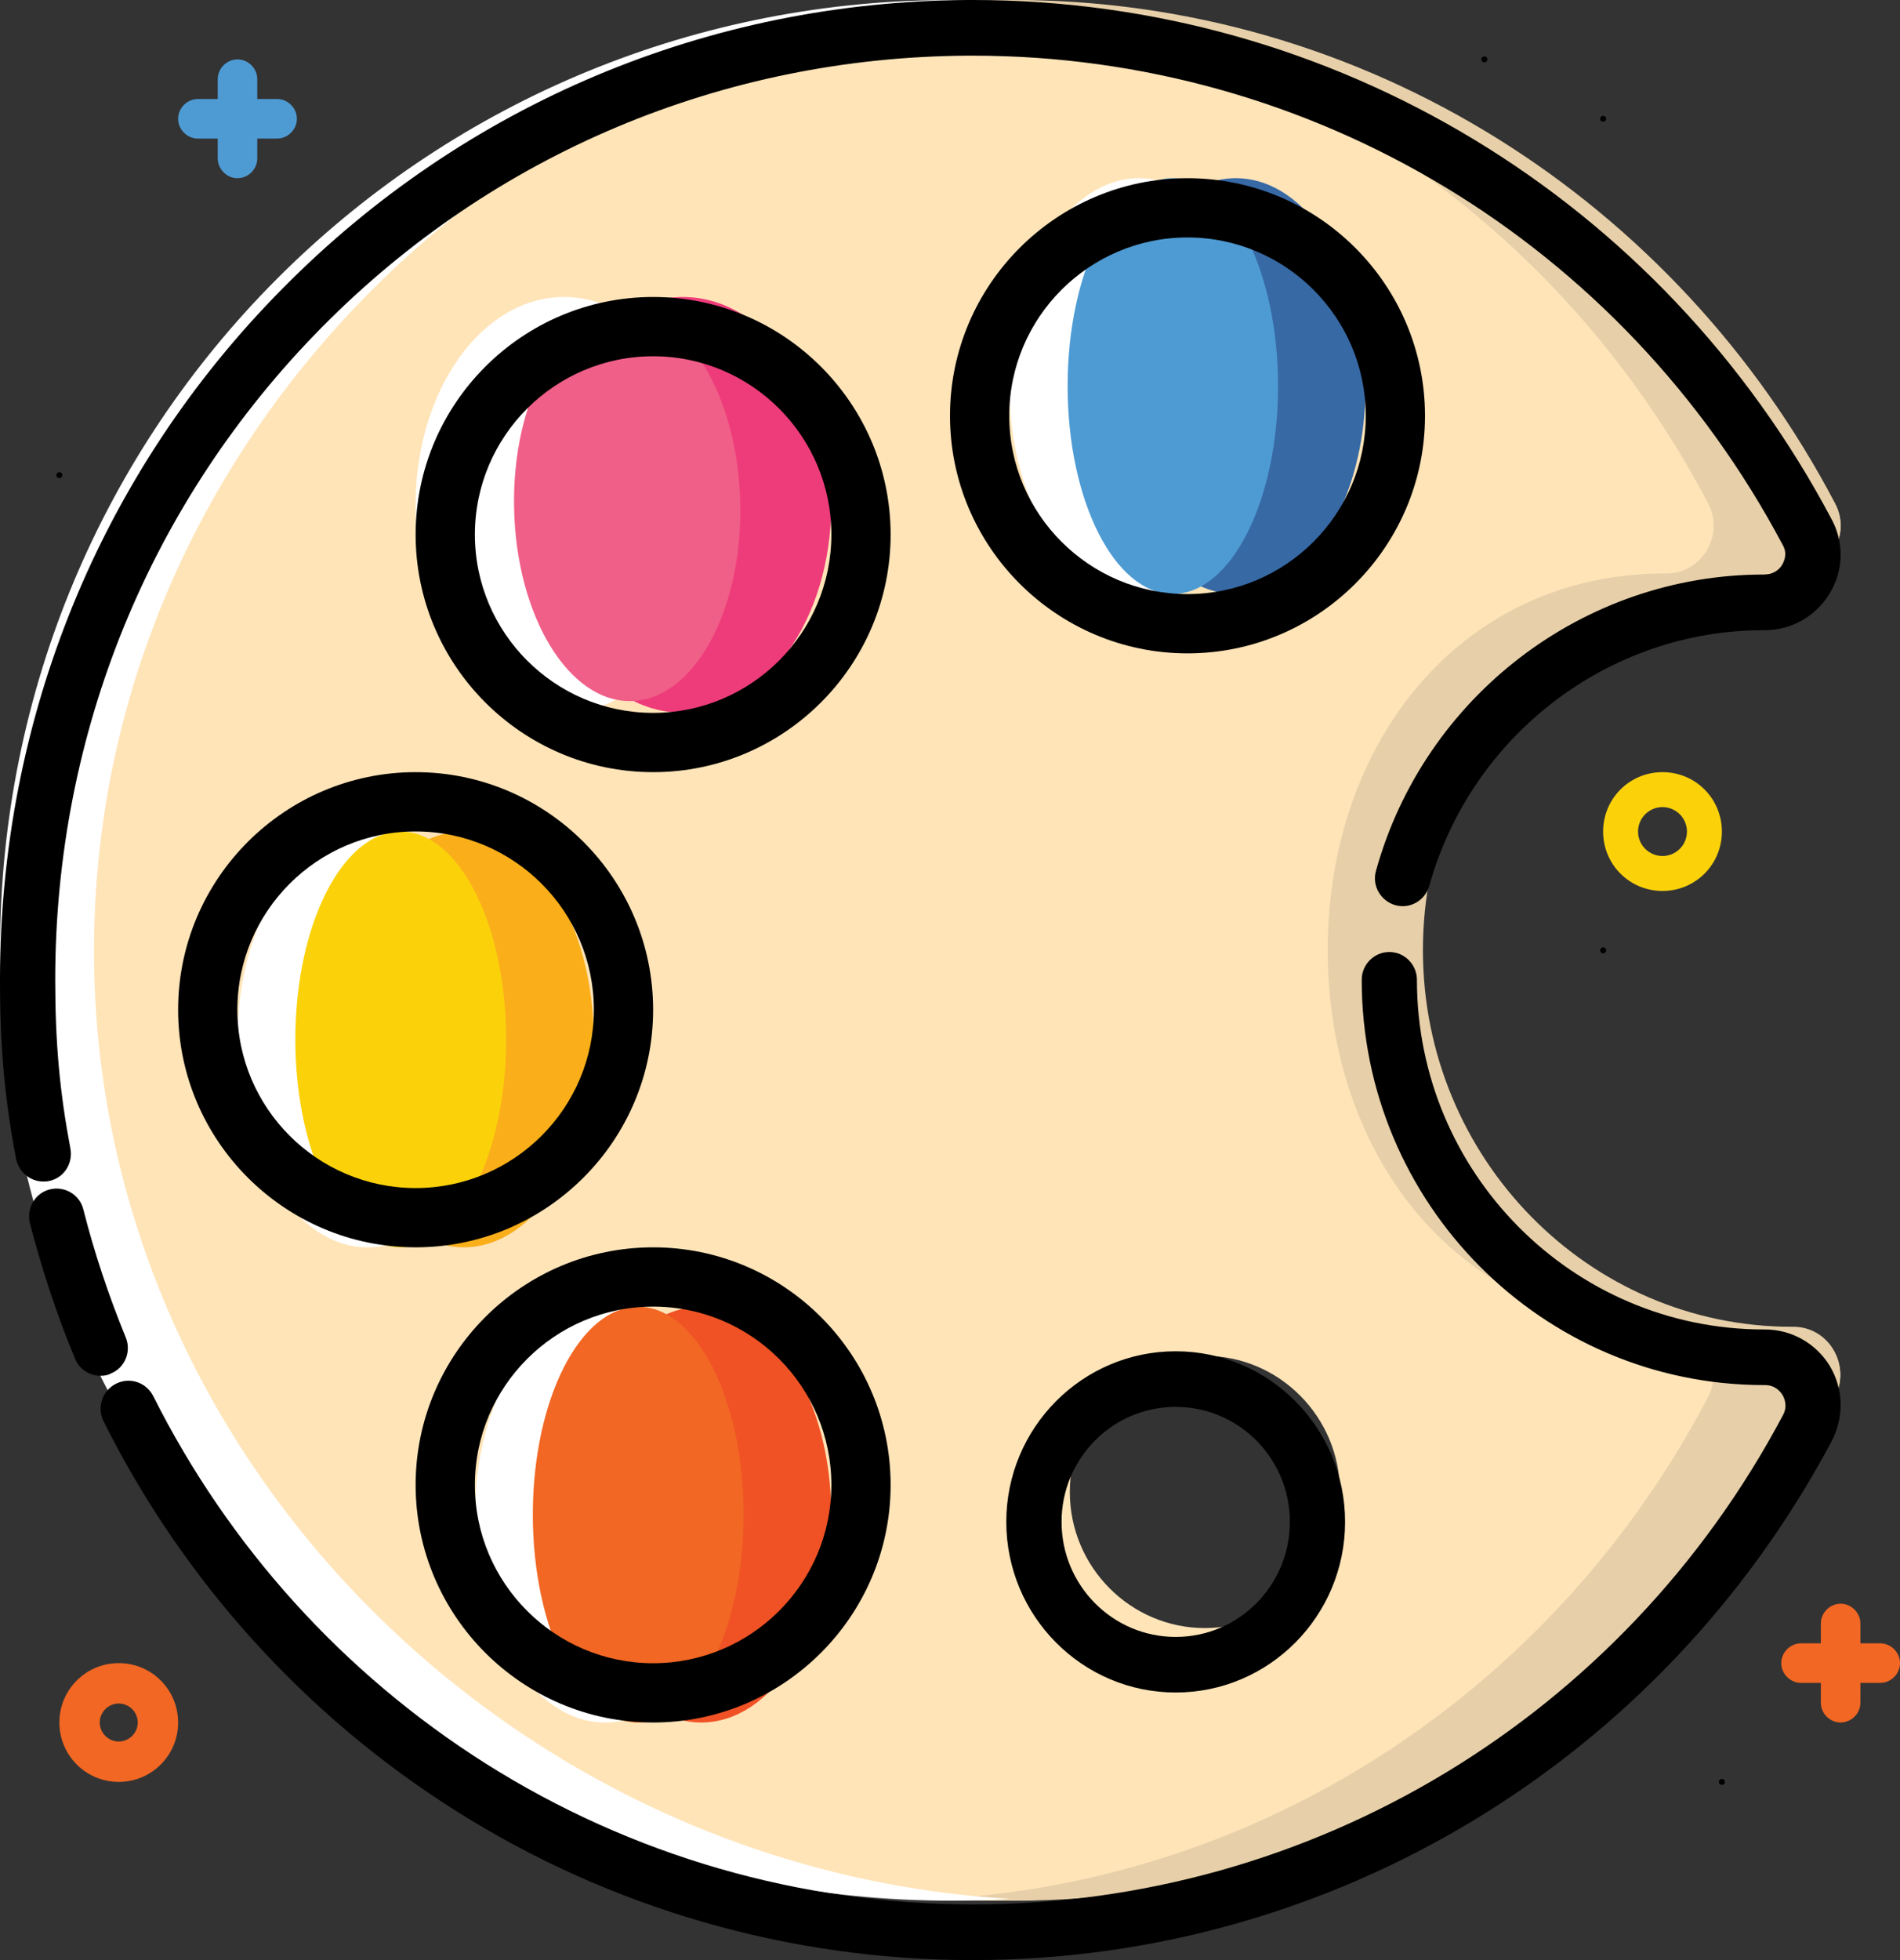
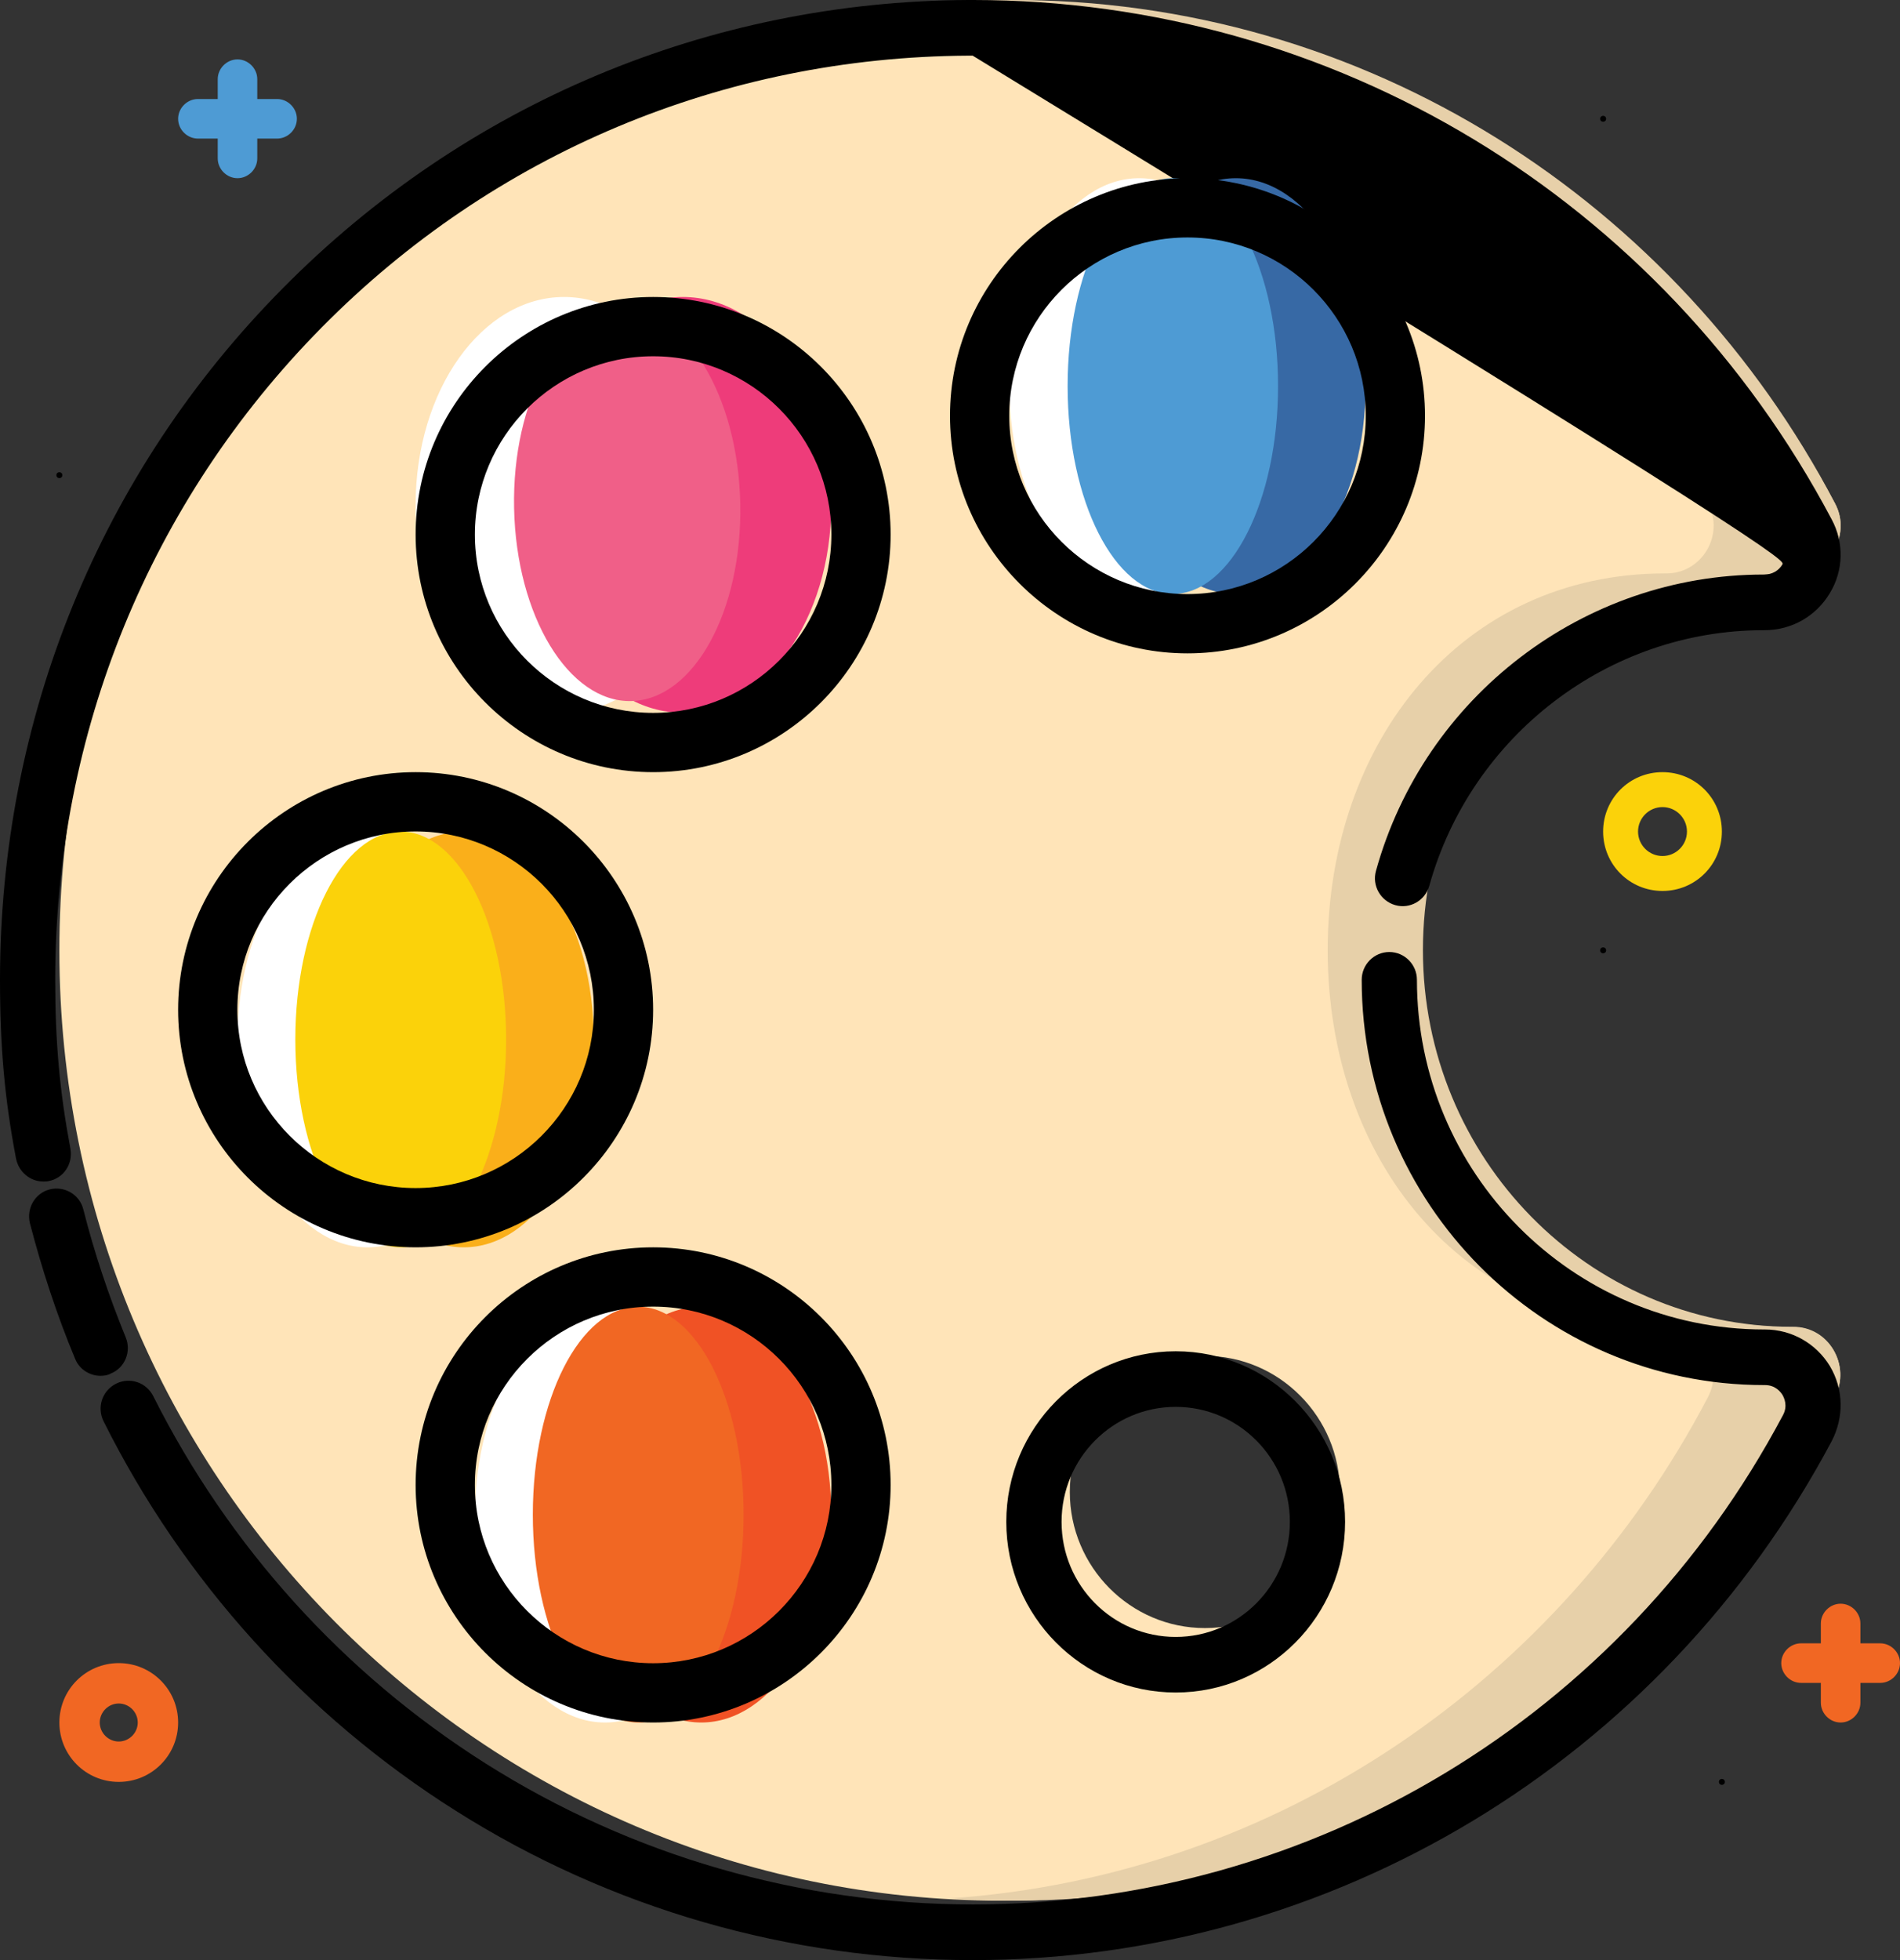
<svg xmlns="http://www.w3.org/2000/svg" width="32" height="33" viewBox="0 0 32 33" fill="none">
  <rect x="0" y="0" width="32" height="33" fill="#333333" stroke="none" />
  <path fill-rule="evenodd" clip-rule="evenodd" d="M1 29C1 29.553 1.447 30 2 30C2.553 30 3 29.553 3 29C3 28.447 2.553 28 2 28C1.447 28 1 28.447 1 29ZM1.68 29C1.68 28.825 1.825 28.68 2 28.68C2.175 28.68 2.32 28.825 2.32 29C2.32 29.175 2.175 29.32 2 29.32C1.825 29.32 1.68 29.175 1.68 29Z" fill="#F16723" />
  <circle cx="27" cy="16" r="0.05" fill="black" />
  <circle cx="27" cy="2" r="0.05" fill="black" />
  <circle cx="1" cy="8" r="0.05" fill="black" />
-   <circle cx="25" cy="1" r="0.05" fill="black" />
  <path fill-rule="evenodd" clip-rule="evenodd" d="M27 14C27 14.555 27.445 15 28 15C28.555 15 29 14.555 29 14C29 13.445 28.555 13 28 13C27.445 13 27 13.445 27 14ZM27.588 14C27.588 13.773 27.773 13.588 28 13.588C28.227 13.588 28.412 13.773 28.412 14C28.412 14.227 28.227 14.412 28 14.412C27.773 14.412 27.588 14.227 27.588 14Z" fill="#FBD20A" />
  <path d="M31.667 27.667H31.333V27.333C31.333 27.152 31.181 27 31 27C30.819 27 30.667 27.152 30.667 27.333V27.667H30.333C30.152 27.667 30 27.819 30 28C30 28.181 30.152 28.333 30.333 28.333H30.667V28.667C30.667 28.848 30.819 29 31 29C31.181 29 31.333 28.848 31.333 28.667V28.333H31.667C31.848 28.333 32 28.181 32 28C32 27.819 31.848 27.667 31.667 27.667Z" fill="#F16723" />
  <path fill-rule="evenodd" clip-rule="evenodd" d="M30.171 22.344H30.186C30.797 22.336 31.184 22.991 30.898 23.529C28.222 28.571 22.954 32 16.881 32C8.109 32 1 24.838 1 16C1 7.17 8.039 0.047 16.804 0C22.907 -0.031 28.222 3.414 30.906 8.48C31.192 9.017 30.79 9.656 30.186 9.656H30.171C26.69 9.656 23.874 12.493 23.874 16C23.874 19.507 26.698 22.344 30.171 22.344ZM18.018 25.119C18.018 26.381 19.039 27.41 20.293 27.41C21.546 27.41 22.567 26.381 22.567 25.119C22.567 23.856 21.546 22.827 20.293 22.827C19.039 22.827 18.018 23.856 18.018 25.119Z" fill="#FFE4B8" />
  <path d="M30.197 22.338C30.189 22.338 30.189 22.338 30.181 22.338C26.753 22.338 23.965 19.502 23.965 15.996C23.965 12.49 26.745 9.654 30.181 9.654C30.189 9.654 30.189 9.654 30.197 9.654C30.793 9.654 31.19 9.015 30.907 8.477C28.257 3.413 23.011 -0.031 16.985 0C16.657 0 16.328 0.016 16 0.039C21.537 0.421 26.287 3.74 28.769 8.477C29.051 9.015 28.654 9.662 28.058 9.654C28.051 9.654 28.051 9.654 28.043 9.654C24.614 9.654 22.361 12.49 22.361 15.996C22.361 19.502 24.607 22.338 28.043 22.338C28.051 22.338 28.051 22.338 28.058 22.338C28.662 22.338 29.051 22.985 28.761 23.531C26.279 28.268 21.537 31.579 16 31.961C16.351 31.984 16.703 32 17.061 32C23.056 32 28.257 28.572 30.899 23.531C31.182 22.985 30.8 22.331 30.197 22.338Z" fill="#E7D0A9" />
-   <path d="M1.583 16.008C1.583 7.482 8.586 0.538 17 0.031C16.649 0.008 16.29 0 15.932 0C7.096 0.047 0 7.17 0 16C0 24.838 7.167 32 16.01 32C16.345 32 16.672 31.992 17 31.969C8.617 31.47 1.583 24.518 1.583 16.008Z" fill="white" />
  <path d="M4.667 1.667H4.333V1.333C4.333 1.152 4.181 1 4 1C3.819 1 3.667 1.152 3.667 1.333V1.667H3.333C3.152 1.667 3 1.819 3 2C3 2.181 3.152 2.333 3.333 2.333H3.667V2.667C3.667 2.848 3.819 3 4 3C4.181 3 4.333 2.848 4.333 2.667V2.333H4.667C4.848 2.333 5 2.181 5 2C5 1.819 4.848 1.667 4.667 1.667Z" fill="#4E9BD4" />
  <circle cx="29" cy="30" r="0.05" fill="black" />
-   <path fill-rule="evenodd" clip-rule="evenodd" d="M0.271 19.51C0.318 19.736 0.512 19.892 0.729 19.892C0.76 19.892 0.791 19.892 0.822 19.884C1.07 19.837 1.233 19.596 1.186 19.338C1.008 18.393 0.93 17.573 0.93 16.496C0.93 12.343 2.527 8.439 5.419 5.512C8.311 2.584 12.18 0.96 16.305 0.937H16.382C22.104 0.937 27.33 4.091 30.028 9.181C30.105 9.322 30.051 9.439 30.02 9.501C29.958 9.61 29.842 9.673 29.718 9.673H29.702C26.671 9.673 23.988 11.726 23.174 14.662C23.104 14.911 23.252 15.169 23.5 15.239C23.748 15.309 24.003 15.161 24.073 14.911C24.779 12.382 27.089 10.61 29.702 10.61H29.718C30.175 10.61 30.586 10.375 30.819 9.985C31.051 9.603 31.059 9.134 30.849 8.744C27.989 3.341 22.453 0 16.39 0H16.305C11.932 0.023 7.831 1.749 4.76 4.856C1.69 7.955 0 12.093 0 16.496C0 17.628 0.078 18.503 0.271 19.51ZM16.382 33C13.296 33 10.281 32.133 7.676 30.486C5.14 28.886 3.086 26.614 1.744 23.928C1.628 23.694 1.721 23.413 1.954 23.296C2.186 23.179 2.465 23.273 2.582 23.507C3.853 26.036 5.784 28.175 8.179 29.69C10.637 31.243 13.475 32.063 16.39 32.063C22.104 32.063 27.33 28.909 30.028 23.827C30.113 23.671 30.051 23.538 30.02 23.483C29.989 23.436 29.904 23.319 29.725 23.319H29.71C25.973 23.319 22.934 20.259 22.934 16.496C22.934 16.238 23.143 16.028 23.399 16.028C23.655 16.028 23.864 16.238 23.864 16.496C23.864 19.744 26.485 22.383 29.71 22.383H29.725C30.175 22.383 30.586 22.617 30.819 22.999C31.051 23.39 31.059 23.858 30.849 24.264C27.981 29.651 22.437 33 16.382 33ZM19.801 28.495C18.227 28.495 16.948 27.207 16.948 25.622C16.948 24.038 18.227 22.75 19.801 22.75C21.375 22.75 22.654 24.038 22.654 25.622C22.654 27.207 21.375 28.495 19.801 28.495ZM17.879 25.622C17.879 24.553 18.739 23.686 19.801 23.686C20.863 23.686 21.724 24.553 21.724 25.622C21.724 26.692 20.863 27.559 19.801 27.559C18.739 27.559 17.879 26.692 17.879 25.622ZM1.69 23.163C1.512 23.163 1.334 23.054 1.264 22.874C0.954 22.133 0.706 21.368 0.504 20.595C0.442 20.345 0.589 20.087 0.837 20.025C1.085 19.962 1.341 20.111 1.403 20.36C1.589 21.094 1.83 21.813 2.117 22.515C2.217 22.757 2.101 23.03 1.868 23.124C1.814 23.155 1.752 23.163 1.69 23.163Z" fill="black" />
+   <path fill-rule="evenodd" clip-rule="evenodd" d="M0.271 19.51C0.318 19.736 0.512 19.892 0.729 19.892C0.76 19.892 0.791 19.892 0.822 19.884C1.07 19.837 1.233 19.596 1.186 19.338C1.008 18.393 0.93 17.573 0.93 16.496C0.93 12.343 2.527 8.439 5.419 5.512C8.311 2.584 12.18 0.96 16.305 0.937H16.382C30.105 9.322 30.051 9.439 30.02 9.501C29.958 9.61 29.842 9.673 29.718 9.673H29.702C26.671 9.673 23.988 11.726 23.174 14.662C23.104 14.911 23.252 15.169 23.5 15.239C23.748 15.309 24.003 15.161 24.073 14.911C24.779 12.382 27.089 10.61 29.702 10.61H29.718C30.175 10.61 30.586 10.375 30.819 9.985C31.051 9.603 31.059 9.134 30.849 8.744C27.989 3.341 22.453 0 16.39 0H16.305C11.932 0.023 7.831 1.749 4.76 4.856C1.69 7.955 0 12.093 0 16.496C0 17.628 0.078 18.503 0.271 19.51ZM16.382 33C13.296 33 10.281 32.133 7.676 30.486C5.14 28.886 3.086 26.614 1.744 23.928C1.628 23.694 1.721 23.413 1.954 23.296C2.186 23.179 2.465 23.273 2.582 23.507C3.853 26.036 5.784 28.175 8.179 29.69C10.637 31.243 13.475 32.063 16.39 32.063C22.104 32.063 27.33 28.909 30.028 23.827C30.113 23.671 30.051 23.538 30.02 23.483C29.989 23.436 29.904 23.319 29.725 23.319H29.71C25.973 23.319 22.934 20.259 22.934 16.496C22.934 16.238 23.143 16.028 23.399 16.028C23.655 16.028 23.864 16.238 23.864 16.496C23.864 19.744 26.485 22.383 29.71 22.383H29.725C30.175 22.383 30.586 22.617 30.819 22.999C31.051 23.39 31.059 23.858 30.849 24.264C27.981 29.651 22.437 33 16.382 33ZM19.801 28.495C18.227 28.495 16.948 27.207 16.948 25.622C16.948 24.038 18.227 22.75 19.801 22.75C21.375 22.75 22.654 24.038 22.654 25.622C22.654 27.207 21.375 28.495 19.801 28.495ZM17.879 25.622C17.879 24.553 18.739 23.686 19.801 23.686C20.863 23.686 21.724 24.553 21.724 25.622C21.724 26.692 20.863 27.559 19.801 27.559C18.739 27.559 17.879 26.692 17.879 25.622ZM1.69 23.163C1.512 23.163 1.334 23.054 1.264 22.874C0.954 22.133 0.706 21.368 0.504 20.595C0.442 20.345 0.589 20.087 0.837 20.025C1.085 19.962 1.341 20.111 1.403 20.36C1.589 21.094 1.83 21.813 2.117 22.515C2.217 22.757 2.101 23.03 1.868 23.124C1.814 23.155 1.752 23.163 1.69 23.163Z" fill="black" />
  <ellipse cx="11.5" cy="8.5" rx="2.5" ry="3.5" fill="#EE3C7A" />
  <ellipse cx="9.5" cy="8.5" rx="2.5" ry="3.5" fill="white" />
  <ellipse cx="10.563" cy="8.517" rx="1.905" ry="3.287" transform="rotate(-1.151 10.563 8.517)" fill="#F05F88" />
  <ellipse cx="20.814" cy="6.5" rx="2.186" ry="3.5" fill="#3769A5" />
  <ellipse cx="19.186" cy="6.5" rx="2.186" ry="3.5" fill="white" />
  <ellipse cx="19.753" cy="6.5" rx="1.772" ry="3.5" fill="#4E9BD4" />
  <ellipse cx="7.811" cy="17.5" rx="2.189" ry="3.5" fill="#FAAF1A" />
  <ellipse cx="6.189" cy="17.5" rx="2.189" ry="3.5" fill="white" />
  <ellipse cx="6.749" cy="17.5" rx="1.775" ry="3.5" fill="#FBD20A" />
  <ellipse cx="11.811" cy="25.5" rx="2.189" ry="3.5" fill="#F05225" />
  <ellipse cx="10.189" cy="25.5" rx="2.189" ry="3.5" fill="white" />
  <ellipse cx="10.749" cy="25.5" rx="1.775" ry="3.5" fill="#F16723" />
  <path fill-rule="evenodd" clip-rule="evenodd" d="M7 9C7 11.204 8.796 13 11 13C13.204 13 15 11.204 15 9C15 6.796 13.204 5 11 5C8.796 5 7 6.796 7 9ZM7.998 9C7.998 7.345 9.345 5.998 11 5.998C12.655 5.998 14.002 7.345 14.002 9C14.002 10.655 12.655 12.002 11 12.002C9.345 12.002 7.998 10.655 7.998 9Z" fill="black" />
  <path fill-rule="evenodd" clip-rule="evenodd" d="M16 7C16 9.204 17.796 11 20 11C22.204 11 24 9.204 24 7C24 4.796 22.204 3 20 3C17.796 3 16 4.796 16 7ZM16.998 7C16.998 5.345 18.345 3.998 20 3.998C21.655 3.998 23.002 5.345 23.002 7C23.002 8.655 21.655 10.002 20 10.002C18.345 10.002 16.998 8.655 16.998 7Z" fill="black" />
  <path fill-rule="evenodd" clip-rule="evenodd" d="M3 17C3 19.204 4.796 21 7 21C9.204 21 11 19.204 11 17C11 14.796 9.204 13 7 13C4.796 13 3 14.796 3 17ZM3.998 17C3.998 15.345 5.345 13.998 7 13.998C8.655 13.998 10.002 15.345 10.002 17C10.002 18.655 8.655 20.002 7 20.002C5.345 20.002 3.998 18.655 3.998 17Z" fill="black" />
  <path fill-rule="evenodd" clip-rule="evenodd" d="M7 25C7 27.204 8.796 29 11 29C13.204 29 15 27.204 15 25C15 22.796 13.204 21 11 21C8.796 21 7 22.796 7 25ZM7.998 25C7.998 23.345 9.345 21.998 11 21.998C12.655 21.998 14.002 23.345 14.002 25C14.002 26.655 12.655 28.002 11 28.002C9.345 28.002 7.998 26.655 7.998 25Z" fill="black" />
</svg>